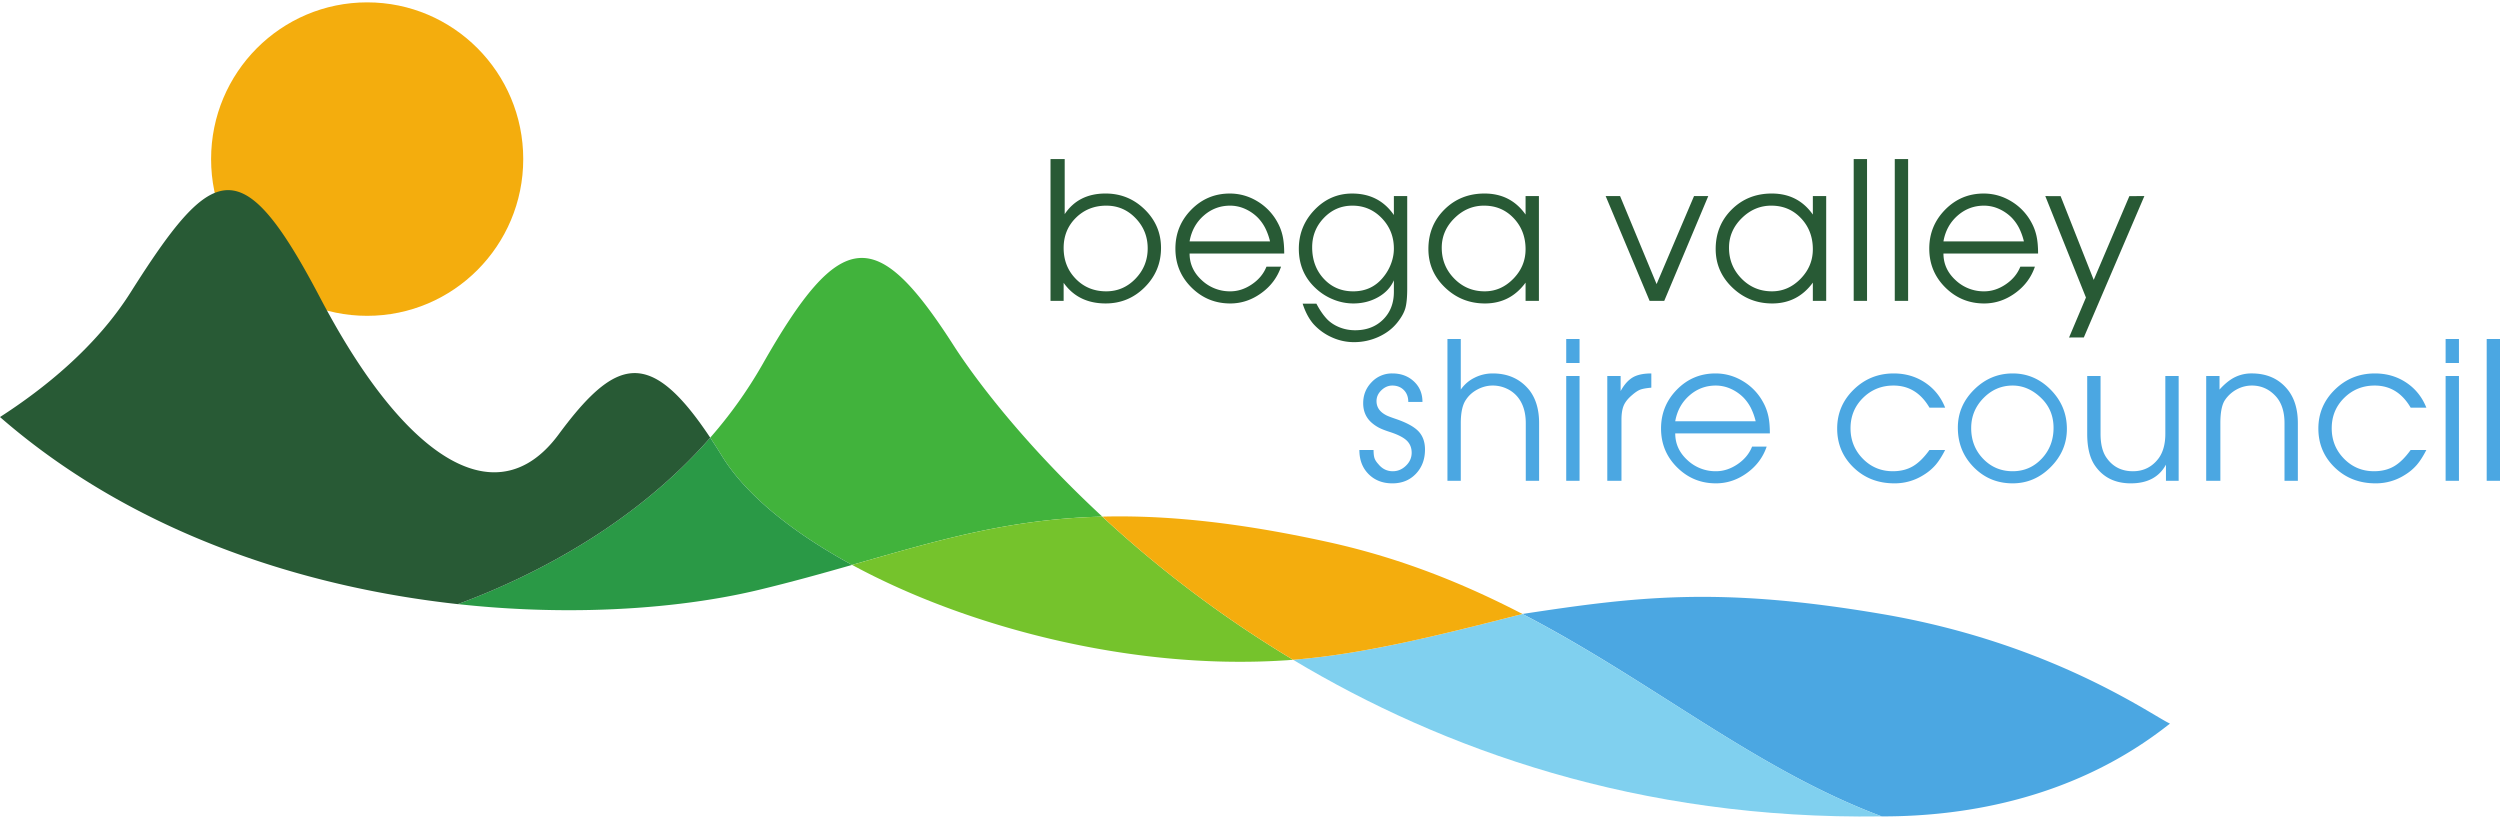
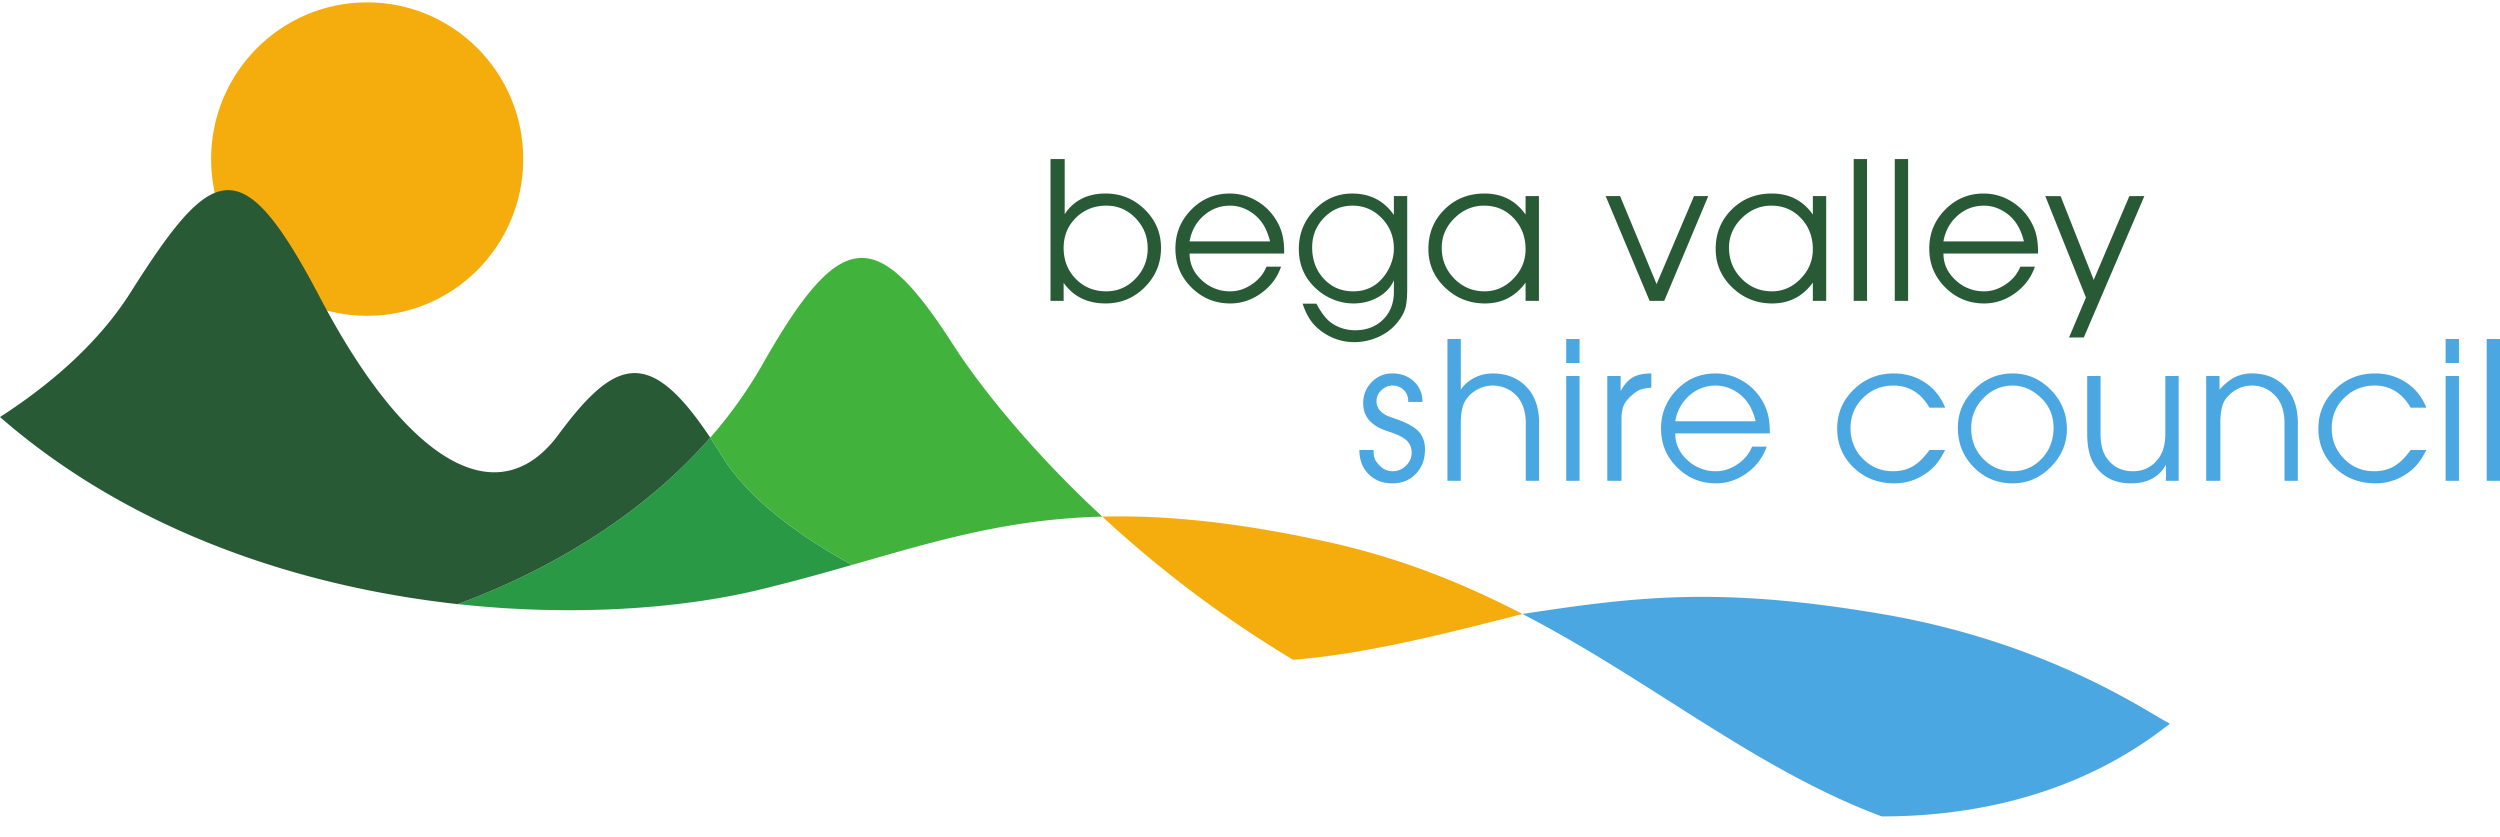
<svg xmlns="http://www.w3.org/2000/svg" width="248" height="83" fill="none">
  <g clip-path="url(#a)">
    <path fill="#F4AD0D" d="M51.905 15.782c0 8.587-6.932 15.548-15.482 15.548-8.55 0-15.482-6.961-15.482-15.548S27.873.235 36.423.235c8.55 0 15.482 6.96 15.482 15.547Z" />
    <path fill="#285A35" d="M109.755 20.4c-1.204 0-2.212.402-3.024 1.203-.812.801-1.218 1.8-1.218 2.995 0 1.223.403 2.246 1.207 3.068.805.823 1.81 1.234 3.014 1.234 1.134 0 2.103-.418 2.908-1.254.805-.837 1.209-1.838 1.209-3.006 0-1.167-.4-2.165-1.198-2.994-.798-.83-1.764-1.245-2.898-1.245Zm-5.544 9.45V15.781h1.407v5.462c.91-1.363 2.261-2.046 4.053-2.046 1.512 0 2.807.528 3.885 1.582 1.079 1.055 1.617 2.328 1.617 3.818 0 1.518-.536 2.815-1.61 3.891-1.073 1.076-2.367 1.614-3.883 1.614-1.81 0-3.199-.682-4.167-2.046v1.792h-1.302ZM118.007 23.944h7.98a6.209 6.209 0 0 0-.474-1.318 4.306 4.306 0 0 0-.726-1.023 4.204 4.204 0 0 0-1.285-.886 3.613 3.613 0 0 0-1.474-.316c-.997 0-1.87.33-2.621.991-.751.661-1.218 1.512-1.4 2.552Zm9.387 1.203h-9.387c0 1.026.401 1.908 1.204 2.646a4.061 4.061 0 0 0 2.84 1.107c.74 0 1.452-.231 2.137-.696.684-.464 1.166-1.047 1.445-1.75h1.446c-.364 1.069-1.018 1.944-1.964 2.625-.945.683-1.971 1.024-3.076 1.024-1.498 0-2.779-.527-3.843-1.582-1.065-1.055-1.596-2.341-1.596-3.86 0-1.505.525-2.791 1.574-3.86 1.05-1.068 2.324-1.603 3.823-1.603.98 0 1.897.261 2.751.781a5.444 5.444 0 0 1 1.995 2.109c.224.408.389.847.494 1.318.105.472.157 1.052.157 1.74ZM134.157 20.401c-1.106 0-2.047.404-2.824 1.213-.778.808-1.166 1.782-1.166 2.92 0 1.252.385 2.293 1.155 3.122.77.83 1.743 1.245 2.918 1.245 1.247 0 2.248-.479 3.004-1.435a4.6 4.6 0 0 0 .756-1.329c.182-.491.273-.983.273-1.476 0-1.18-.399-2.186-1.197-3.015-.798-.83-1.771-1.245-2.919-1.245Zm5.439-.95v9.167c0 .873-.063 1.528-.189 1.965-.126.436-.385.9-.777 1.394-.476.605-1.099 1.084-1.869 1.436a5.842 5.842 0 0 1-2.457.528 5.275 5.275 0 0 1-2.205-.487 5.425 5.425 0 0 1-1.827-1.337c-.434-.509-.785-1.173-1.05-1.993h1.365c.349.666.721 1.197 1.113 1.594.336.326.742.581 1.218.766.476.184.98.276 1.512.276 1.134 0 2.058-.353 2.772-1.059s1.071-1.624 1.071-2.753v-1.144c-.308.703-.829 1.262-1.564 1.676-.736.415-1.558.623-2.469.623a5.264 5.264 0 0 1-1.994-.401 5.582 5.582 0 0 1-1.764-1.139c-1.092-1.026-1.638-2.32-1.638-3.88 0-1.49.518-2.777 1.554-3.86 1.036-1.082 2.282-1.624 3.738-1.624 1.778 0 3.157.71 4.137 2.13v-1.877h1.323ZM147.221 20.4c-1.121 0-2.1.415-2.94 1.246-.841.83-1.26 1.806-1.26 2.93 0 1.196.412 2.215 1.239 3.059.826.844 1.833 1.265 3.024 1.265 1.077 0 2.022-.414 2.835-1.244.812-.83 1.218-1.806 1.218-2.932 0-1.223-.392-2.249-1.176-3.078-.784-.83-1.764-1.245-2.94-1.245Zm5.439-.948v10.397h-1.323v-1.813c-1.008 1.378-2.352 2.067-4.032 2.067-1.541 0-2.86-.527-3.959-1.582-1.1-1.055-1.649-2.327-1.649-3.818 0-1.56.532-2.868 1.597-3.923 1.063-1.054 2.386-1.582 3.968-1.582 1.736 0 3.095.697 4.075 2.088v-1.834h1.323ZM163.643 29.85l-4.362-10.398 1.429-.004 3.624 8.734 3.714-8.732 1.412.002-4.368 10.397h-1.449ZM175.718 20.4c-1.12 0-2.1.415-2.94 1.246-.84.83-1.26 1.806-1.26 2.93 0 1.196.413 2.215 1.239 3.059.826.844 1.834 1.265 3.024 1.265 1.078 0 2.023-.414 2.835-1.244.812-.83 1.218-1.806 1.218-2.932 0-1.223-.392-2.249-1.175-3.078-.785-.83-1.765-1.245-2.941-1.245Zm5.44-.948v10.397h-1.324v-1.813c-1.007 1.378-2.352 2.067-4.032 2.067-1.54 0-2.86-.527-3.958-1.582-1.1-1.055-1.649-2.327-1.649-3.818 0-1.56.532-2.868 1.596-3.923 1.064-1.054 2.387-1.582 3.969-1.582 1.736 0 3.094.697 4.074 2.088v-1.834h1.324ZM183.887 29.85V15.781h1.323v14.067h-1.323ZM187.961 29.85V15.781h1.324v14.067h-1.324ZM192.79 23.944h7.981a6.263 6.263 0 0 0-.475-1.318 4.302 4.302 0 0 0-.725-1.023 4.216 4.216 0 0 0-1.285-.886 3.62 3.62 0 0 0-1.474-.316c-.997 0-1.871.33-2.622.991-.751.661-1.217 1.512-1.4 2.552Zm9.388 1.203h-9.388c0 1.026.401 1.908 1.204 2.646a4.061 4.061 0 0 0 2.84 1.107c.74 0 1.453-.231 2.137-.696.685-.464 1.167-1.047 1.446-1.75h1.445c-.364 1.069-1.018 1.944-1.963 2.625-.945.683-1.97 1.024-3.076 1.024-1.499 0-2.78-.527-3.844-1.582-1.064-1.055-1.596-2.341-1.596-3.86 0-1.505.525-2.791 1.575-3.86 1.05-1.068 2.324-1.603 3.823-1.603.98 0 1.897.261 2.75.781a5.447 5.447 0 0 1 1.996 2.109c.224.408.388.847.493 1.318.105.472.158 1.052.158 1.74ZM205.251 33.48l1.675-3.965-4.033-10.063 1.519.005 3.285 8.31 3.537-8.313 1.487-.002-6.006 14.025-1.464.003Z" />
    <path fill="#4BA7E2" d="M134.85 44.637h1.407c0 .352.031.622.094.812.064.19.193.39.389.601.378.464.853.697 1.428.697.49 0 .924-.183 1.302-.549.378-.365.567-.794.567-1.287 0-.478-.155-.87-.462-1.18-.308-.31-.84-.591-1.596-.845-.533-.168-.932-.323-1.197-.463a3.798 3.798 0 0 1-.756-.528c-.533-.492-.798-1.124-.798-1.898 0-.815.28-1.51.839-2.087a2.762 2.762 0 0 1 2.059-.865c.854 0 1.564.263 2.131.79.567.528.851 1.206.851 2.036h-1.407c0-.492-.148-.886-.444-1.181-.296-.296-.677-.443-1.142-.443-.394 0-.754.155-1.078.464-.324.31-.486.668-.486 1.076 0 .492.21.892.629 1.201.141.1.277.18.411.243.132.063.402.166.808.306 1.092.366 1.858.777 2.3 1.234.441.457.661 1.065.661 1.824 0 .97-.301 1.771-.903 2.404-.602.633-1.379.95-2.331.95-.966 0-1.754-.306-2.363-.918-.609-.612-.913-1.41-.913-2.394ZM143.586 47.695V33.628h1.324v5.02a3.55 3.55 0 0 1 1.354-1.172 3.96 3.96 0 0 1 1.816-.431c1.541 0 2.758.562 3.655 1.687.63.83.945 1.912.945 3.248v5.715h-1.323V41.98c0-1.082-.273-1.954-.819-2.616a3.055 3.055 0 0 0-1.092-.822 3.276 3.276 0 0 0-1.366-.296c-.518 0-1.018.127-1.501.38-.484.254-.865.59-1.145 1.013-.35.492-.524 1.272-.524 2.34v5.716h-1.324ZM155.369 47.695V37.297h1.323v10.398h-1.323Zm0-11.684v-2.383h1.323v2.383h-1.323ZM159.443 47.695V37.297h1.324v1.498c.336-.618.727-1.065 1.175-1.34.449-.273 1.072-.41 1.87-.41v1.412c-.49.043-.851.106-1.082.19-.231.085-.5.26-.808.528-.407.337-.686.682-.84 1.033-.155.352-.232.83-.232 1.434v6.053h-1.407ZM166.183 41.79h7.979a6.262 6.262 0 0 0-.473-1.318 4.314 4.314 0 0 0-.726-1.023 4.213 4.213 0 0 0-1.285-.886 3.617 3.617 0 0 0-1.474-.316c-.997 0-1.87.33-2.621.991-.751.662-1.218 1.512-1.4 2.552Zm9.387 1.203h-9.387c0 1.026.401 1.908 1.204 2.646a4.06 4.06 0 0 0 2.84 1.107c.74 0 1.451-.232 2.137-.696.684-.464 1.166-1.047 1.445-1.75h1.446c-.364 1.069-1.018 1.944-1.964 2.625-.945.683-1.97 1.023-3.076 1.023-1.498 0-2.779-.526-3.843-1.582-1.065-1.054-1.597-2.34-1.597-3.859 0-1.504.526-2.79 1.576-3.86 1.05-1.068 2.323-1.602 3.822-1.602.98 0 1.897.26 2.751.78a5.44 5.44 0 0 1 1.995 2.11c.224.407.388.846.493 1.318.106.47.158 1.05.158 1.74ZM191.405 44.637h1.554c-.308.605-.619 1.094-.934 1.466a4.984 4.984 0 0 1-1.187 1.002 5.32 5.32 0 0 1-2.919.843c-1.61 0-2.958-.523-4.043-1.57-1.085-1.048-1.628-2.338-1.628-3.87 0-1.505.547-2.792 1.639-3.86 1.092-1.069 2.415-1.603 3.969-1.603 1.162 0 2.197.302 3.108.906.91.605 1.575 1.434 1.995 2.49h-1.554c-.854-1.463-2.044-2.194-3.57-2.194-1.19 0-2.198.408-3.024 1.223-.826.816-1.239 1.821-1.239 3.016 0 1.181.405 2.187 1.218 3.016.812.83 1.806 1.244 2.982 1.244.756 0 1.414-.161 1.974-.485.56-.323 1.113-.865 1.659-1.624ZM199.658 38.247c-1.12 0-2.086.414-2.898 1.245-.812.83-1.218 1.82-1.218 2.973 0 1.21.395 2.225 1.187 3.048.791.822 1.767 1.233 2.929 1.233 1.134 0 2.093-.414 2.878-1.244.783-.83 1.176-1.849 1.176-3.058 0-1.153-.386-2.116-1.155-2.89-.869-.87-1.835-1.307-2.899-1.307Zm0-1.202c1.456 0 2.716.541 3.78 1.624 1.064 1.083 1.597 2.376 1.597 3.88 0 1.448-.536 2.71-1.607 3.786s-2.328 1.613-3.77 1.613c-1.526 0-2.814-.534-3.864-1.602-1.05-1.069-1.575-2.377-1.575-3.923 0-1.448.538-2.707 1.617-3.775 1.078-1.069 2.352-1.603 3.822-1.603ZM216.123 37.298v10.398h-1.26v-1.604c-.671 1.238-1.834 1.856-3.486 1.856-1.554 0-2.737-.583-3.548-1.75-.519-.745-.778-1.8-.778-3.164v-5.736h1.324v5.736c0 1.055.209 1.864.629 2.426.616.858 1.477 1.286 2.583 1.286 1.079 0 1.939-.442 2.583-1.329.42-.604.631-1.398.631-2.383v-5.736h1.322ZM218.854 47.695V37.297h1.322v1.35c.504-.562 1.009-.97 1.512-1.223a3.69 3.69 0 0 1 1.68-.38c1.554 0 2.766.563 3.633 1.688.631.83.946 1.912.946 3.248v5.715h-1.324V41.98c0-1.11-.272-1.983-.818-2.616-.659-.745-1.464-1.117-2.415-1.117-.519 0-1.012.123-1.481.369a3.28 3.28 0 0 0-1.176 1.044c-.315.45-.473 1.223-.473 2.32v5.715h-1.406ZM239.139 44.637h1.555c-.308.605-.62 1.094-.935 1.466a4.945 4.945 0 0 1-1.187 1.002 5.32 5.32 0 0 1-2.919.843c-1.61 0-2.958-.523-4.043-1.57-1.085-1.048-1.628-2.338-1.628-3.87 0-1.505.547-2.792 1.639-3.86 1.092-1.069 2.415-1.603 3.969-1.603 1.162 0 2.198.302 3.108.906.91.605 1.575 1.434 1.996 2.49h-1.555c-.854-1.463-2.044-2.194-3.57-2.194-1.19 0-2.198.408-3.024 1.223-.827.816-1.239 1.821-1.239 3.016 0 1.181.406 2.187 1.218 3.016.812.83 1.806 1.244 2.982 1.244.756 0 1.414-.161 1.974-.485.56-.323 1.113-.865 1.659-1.624ZM242.605 47.695V37.297h1.323v10.398h-1.323Zm0-11.684v-2.383h1.323v2.383h-1.323ZM246.68 47.695V33.628h1.323v14.067h-1.323ZM151.027 60.906c12.833 6.645 23.051 15.366 35.636 20.081 8.605.013 19.408-1.906 28.596-9.207-1.817-.827-11.735-8.01-28.596-10.874-16.216-2.754-24.349-1.713-35.636 0Z" />
-     <path fill="#80D0EF" d="M128.273 65.45c14.792 8.865 34.255 15.89 58.39 15.537-12.585-4.715-22.803-13.436-35.635-20.08-8.121 2.079-15.695 3.984-22.755 4.543Z" />
    <path fill="#41B33C" d="M94.594 34.26c-7.644-11.908-11.178-11.807-18.952 1.882a44.328 44.328 0 0 1-5.187 7.274c.383.576.776 1.192 1.182 1.852 2.317 3.769 6.912 7.527 12.891 10.77 8.293-2.37 15.419-4.55 24.82-4.79-7.578-7.017-12.499-13.474-14.754-16.988Z" />
    <path fill="#2A9946" d="M71.636 45.267a60.84 60.84 0 0 0-1.181-1.85c-3.63 4.153-7.796 7.453-11.877 10.04-4.864 3.084-9.604 5.16-13.164 6.471 4.559.5 8.99.671 13.164.581 6.305-.136 12.022-.869 16.693-1.992 3.326-.8 6.362-1.651 9.257-2.478-5.98-3.245-10.575-7.002-12.892-10.772Z" />
    <path fill="#285A35" d="M58.578 39.327c-.99.972-2.03 2.236-3.16 3.765-3.832 5.185-8.895 4.901-14.279-.2-2.781-2.634-5.648-6.554-8.475-11.675a86.266 86.266 0 0 1-.881-1.631c-4.983-9.497-7.936-12.383-11.559-9.852-2.05 1.433-4.315 4.602-7.283 9.293C9.544 34.396 4.426 38.52 0 41.37c11.531 10.047 25.863 15.43 39.581 17.747 1.96.33 3.908.602 5.833.813 3.56-1.312 8.3-3.388 13.163-6.472 4.081-2.587 8.247-5.887 11.877-10.041-4.781-7.196-7.917-7.982-11.876-4.089Z" />
-     <path fill="#75C32C" d="M127.235 64.82a115.001 115.001 0 0 1-17.888-13.572c-9.4.24-16.526 2.42-24.82 4.79 11.297 6.129 27.537 10.419 42.708 9.485.13-.008.261-.014.391-.023.215-.015.432-.034.648-.05-.348-.21-.696-.419-1.039-.63Z" />
    <path fill="#F4AD0D" d="M131.813 53.785c-1.585-.35-3.107-.657-4.577-.93-7.002-1.294-12.782-1.738-17.888-1.607a114.912 114.912 0 0 0 18.926 14.202c7.06-.56 14.634-2.465 22.755-4.544-5.735-2.97-11.991-5.526-19.216-7.121Z" />
  </g>
  <defs>
    <clipPath id="a">
      <path fill="#fff" d="M0 0h248v83H0z" />
    </clipPath>
  </defs>
</svg>